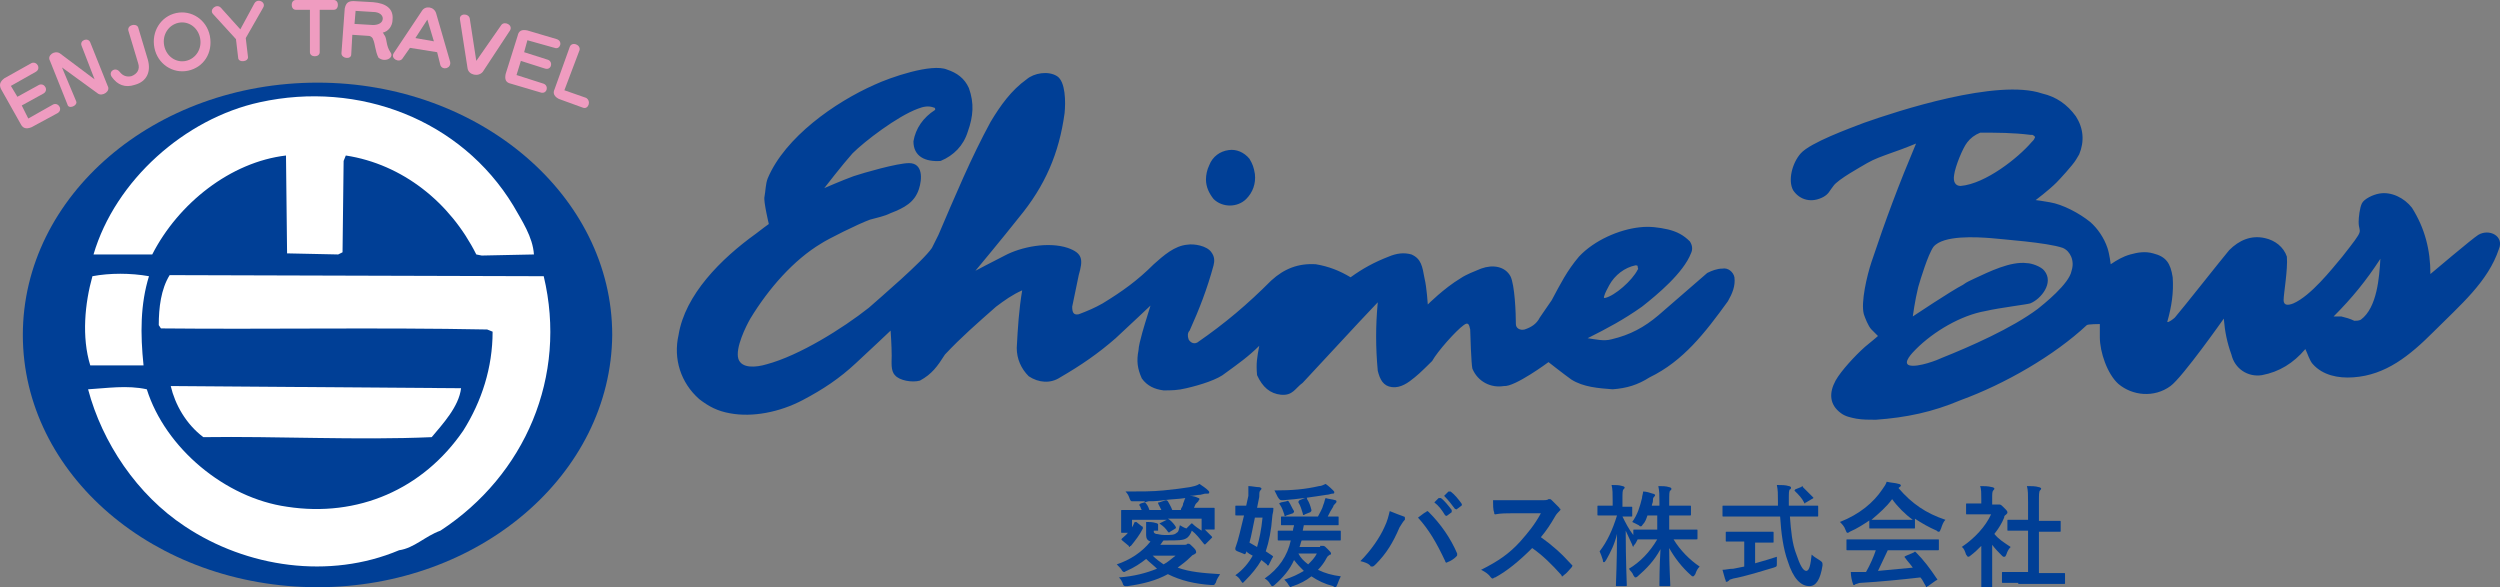
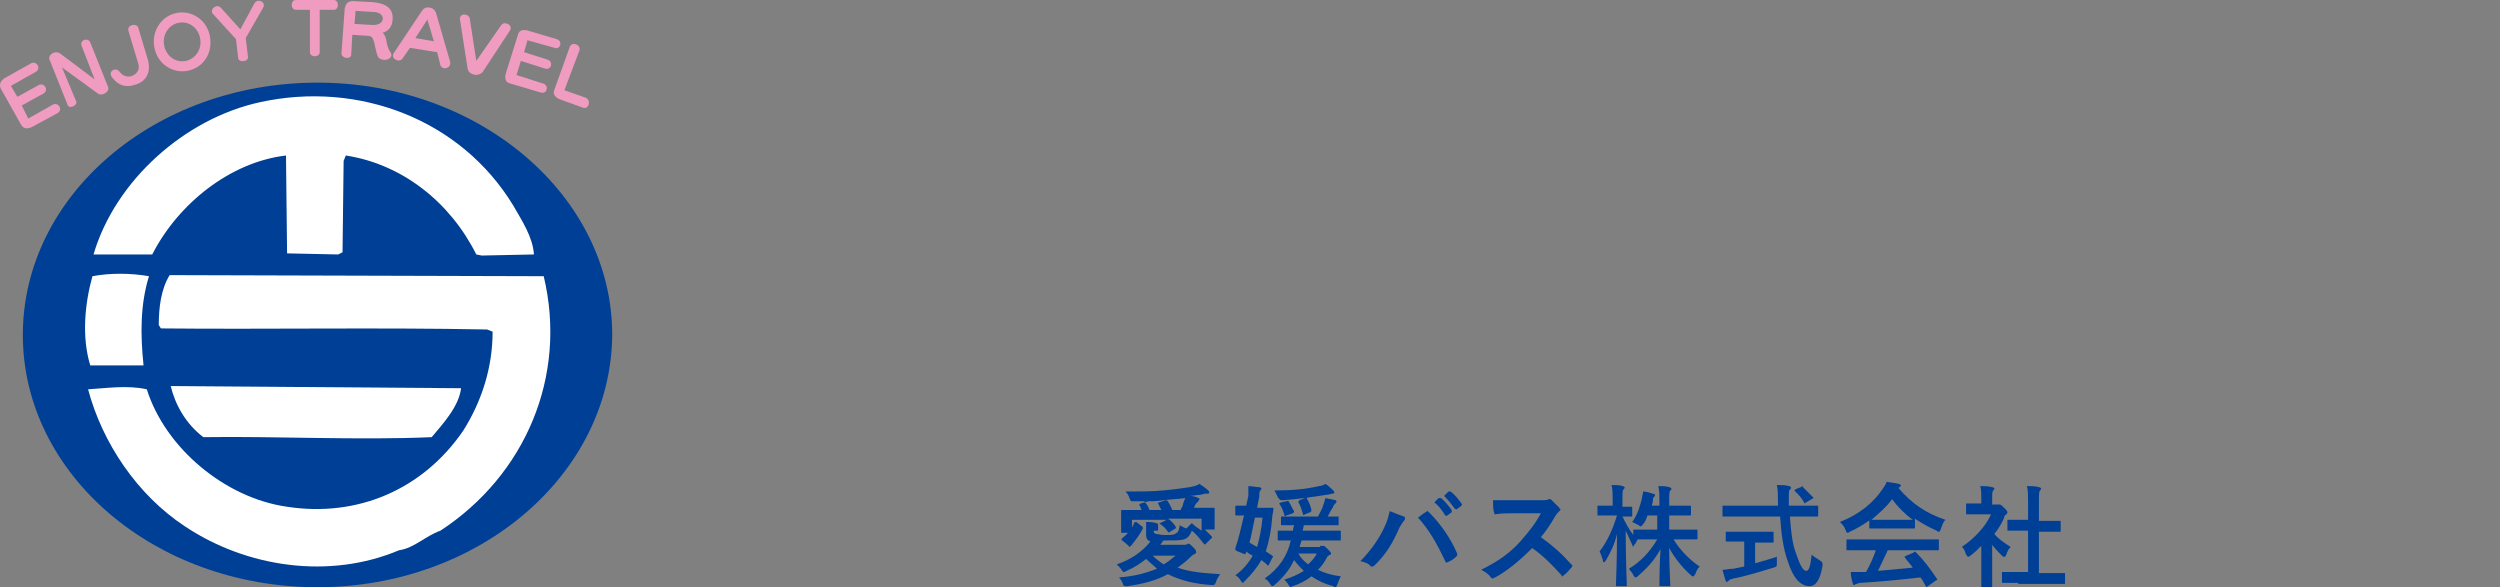
<svg xmlns="http://www.w3.org/2000/svg" version="1.1" x="0px" y="0px" viewBox="0 0 229.9 54" style="enable-background:new 0 0 229.9 54;" xml:space="preserve">
  <rect x="0" y="0" width="229.9" height="54" fill="#808080" stroke="none" />
  <style type="text/css">
	.st0{fill:#003F96;}
	.st1{fill:#FFFFFF;}
	.st2{fill:#EF9CC0;}
	.st3{fill-rule:evenodd;clip-rule:evenodd;fill:#003F96;}
</style>
  <g id="レイヤー_1">
</g>
  <g id="ヘッダー">
    <g>
      <path class="st0" d="M29.2,54C14.2,54,2.1,43.6,2.1,30.8C2.1,18,14.2,7.6,29.2,7.6c14.9,0,27.1,10.4,27.1,23.2    C56.2,43.6,44.1,54,29.2,54" />
      <path class="st1" d="M26.3,14.3l0.1,9l4.7,0.1l0.4-0.2l0.1-8.4l0.2-0.5c5.2,0.8,9.6,4.3,12,9.1l0.5,0.1l4.8-0.1    c-0.1-1.6-1.1-3.1-1.9-4.5c-4.8-7.9-14.2-11.5-23.3-9.5c-6.9,1.5-13.3,7.2-15.3,14h5.4C16.4,18.7,21.2,14.9,26.3,14.3" />
      <path class="st1" d="M13.7,25.4c-1.7-0.3-3.6-0.3-5.2,0c-0.7,2.5-1,5.6-0.2,8.2h4.9C12.9,30.7,12.9,28,13.7,25.4" />
      <path class="st1" d="M15.6,25.3c-0.8,1.3-1,3-1,4.6l0.2,0.3c9.5,0.1,20-0.1,30,0.1l0.5,0.2c0,3.3-1,6.4-2.7,9.1    c-3.7,5.4-9.7,8-16.2,7c-5.7-0.8-11.2-5.4-12.9-10.8c-1.8-0.4-3.7-0.1-5.4,0c1.3,4.9,4.5,9.7,8.9,12.6c5.7,3.8,13.3,4.9,19.7,2.2    c1.4-0.2,2.4-1.3,3.8-1.8c7.8-5.1,11.7-14.2,9.5-23.4L15.6,25.3z" />
      <path class="st1" d="M39.7,40.2c1-1.2,2.5-2.8,2.7-4.5l-26.7-0.2c0.4,1.7,1.4,3.5,3,4.7C25.4,40.1,32.9,40.5,39.7,40.2" />
      <path class="st2" d="M5.3,10.4c0.5-0.3,0.1-1-0.4-0.8l-2.3,1.3L2,9.7l2-1.1c0.5-0.3,0.1-1-0.4-0.8l-2,1.1L1,7.9l2.3-1.3    c0.5-0.3,0.1-1-0.4-0.8L0.4,7.2C0,7.5-0.1,7.8,0.1,8.2l1.8,3.2c0.2,0.4,0.5,0.5,1,0.3L5.3,10.4z" />
      <path class="st2" d="M9,8.6L5.7,6.2L7,9.3c0.2,0.4-0.7,0.8-0.8,0.3l-1.6-4C4.3,5.1,5,4.6,5.5,4.9l3.2,2.4L7.5,4.2    C7.3,3.7,8.1,3.4,8.3,3.9l1.6,4C10.2,8.4,9.4,8.9,9,8.6" />
      <path class="st2" d="M12.4,7.8c-0.9,0.3-1.6,0-2.1-0.7C9.9,6.6,10.6,6.1,11,6.6c0.3,0.4,0.7,0.5,1.1,0.4c0.5-0.2,0.8-0.6,0.6-1.2    l-0.9-3c-0.1-0.5,0.7-0.7,0.9-0.3l0.9,3C13.9,6.6,13.5,7.5,12.4,7.8" />
      <path class="st2" d="M18.4,3.5c0.2,1-0.4,1.9-1.3,2.1c-0.9,0.2-1.8-0.4-2-1.4c-0.2-1,0.4-1.9,1.3-2.1C17.3,1.9,18.2,2.5,18.4,3.5     M19.3,3.3c-0.3-1.5-1.7-2.4-3.1-2.1c-1.4,0.3-2.3,1.7-2,3.2c0.3,1.5,1.7,2.4,3.1,2.1C18.7,6.2,19.6,4.9,19.3,3.3" />
      <path class="st2" d="M22.6,3.5l0.2,1.7c0.1,0.5-0.9,0.6-0.9,0.1l-0.2-1.7l-2.1-2.3c-0.4-0.4,0.3-1,0.7-0.6l1.8,2l1.3-2.4    c0.3-0.5,1.1-0.1,0.8,0.4L22.6,3.5z" />
      <path class="st2" d="M29.4,0.9l0,3.9c0,0.5-0.9,0.5-0.9,0l0-3.9l-1.3,0c-0.5,0-0.5-0.9,0-0.9l3.5,0c0.5,0,0.5,0.9,0,0.9L29.4,0.9z    " />
      <path class="st2" d="M35.2,1.7c0,0.4-0.4,0.6-0.9,0.6l-1.7-0.1L32.7,1l1.6,0.1C34.9,1.1,35.2,1.4,35.2,1.7 M35.9,4.8    c-0.4-0.6-0.3-1.1-0.5-1.5c-0.1-0.1-0.1-0.2-0.2-0.3c0.5-0.1,0.9-0.6,0.9-1.2c0.1-1-0.6-1.5-1.8-1.6l-1.8-0.1    c-0.5,0-0.7,0.2-0.8,0.7l-0.3,4.1c0,0.5,0.9,0.6,0.9,0.1l0.1-1.8l1.5,0.1c0.2,0,0.4,0.2,0.4,0.3c0.2,0.4,0.2,1.1,0.5,1.7    C35.4,5.8,36.3,5.3,35.9,4.8" />
      <path class="st2" d="M39.9,3.8l-1.7-0.3l1.1-1.7L39.9,3.8z M41.4,5.7l-1.3-4.5c-0.2-0.6-1-0.7-1.3-0.2l-2.6,3.9    c-0.3,0.5,0.5,0.9,0.8,0.5l0.7-1l2.5,0.4l0.3,1.2C40.7,6.5,41.5,6.3,41.4,5.7" />
-       <path class="st2" d="M44.4,6.6C44,7.1,43.1,6.9,43,6.3l-0.7-4.5c-0.1-0.6,0.8-0.6,0.9-0.1l0.6,3.9l2.3-3.3c0.3-0.4,1.1,0,0.8,0.5    L44.4,6.6z" />
+       <path class="st2" d="M44.4,6.6C44,7.1,43.1,6.9,43,6.3l-0.7-4.5c-0.1-0.6,0.8-0.6,0.9-0.1l0.6,3.9l2.3-3.3c0.3-0.4,1.1,0,0.8,0.5    z" />
      <path class="st2" d="M47,7.7c-0.5-0.1-0.6-0.4-0.5-0.9l1.1-3.5c0.1-0.5,0.4-0.6,0.9-0.5l2.7,0.8c0.6,0.2,0.3,1-0.2,0.8l-2.5-0.7    l-0.3,1.1l2.2,0.7c0.5,0.2,0.3,1-0.3,0.8l-2.2-0.7l-0.4,1.3L50,7.7c0.5,0.2,0.3,1-0.3,0.8L47,7.7z" />
      <path class="st2" d="M53.6,9.9l-2.2-0.8C51,8.9,50.8,8.6,51,8.2l1.4-3.9c0.2-0.5,1-0.2,0.9,0.3l-1.4,3.7l2,0.7    C54.4,9.3,54.1,10.1,53.6,9.9" />
    </g>
    <g>
-       <path class="st3" d="M110.9,16.5c0,0.7,0.3,1.3,0.7,1.8c0.8,0.8,2.2,0.8,3,0c0.6-0.6,0.9-1.4,0.8-2.3c-0.1-0.6-0.2-0.9-0.5-1.4    c-0.5-0.6-1.2-0.9-1.9-0.8c-0.8,0.1-1.5,0.6-1.8,1.4C111,15.6,110.9,16.1,110.9,16.5z M191.9,29.9c0.1-0.1,1.2-0.1,1.2-0.1    s0,0.7,0,1.2c0,1.4,0.7,3.4,1.7,4.3c1.3,1.1,3.3,1.3,4.8,0.2c1.1-0.8,4.9-6.2,4.9-6.2c0.1,1.2,0.3,2.2,0.7,3.3    c0.3,1.3,1.5,2.1,2.8,1.9c1.6-0.3,2.9-1.1,4-2.4c0.2,0.4,0.4,1.1,0.7,1.4c0.9,1,2.3,1.3,3.7,1.2c3-0.2,5.2-2,7.4-4.2    c2.5-2.5,5-4.6,6-7.6c0.5-1.2-0.9-1.9-1.9-1.3c-0.5,0.3-4.4,3.6-4.4,3.6c0-2.2-0.5-4.2-1.7-6.1c-0.7-0.9-1.9-1.5-3-1.3    c-0.6,0.1-1.4,0.5-1.6,0.9c-0.2,0.4-0.3,1.3-0.3,1.7c0,1.2,0.7,0.4-1.5,3.2c-1,1.2-2.9,3.6-4.5,4.3c-0.5,0.2-0.9,0.2-0.9-0.3    c0-0.6,0.4-2.8,0.3-4c-0.3-0.9-1.1-1.5-2-1.7c-1.3-0.3-2.4,0.2-3.3,1.1c-0.6,0.7-4.3,5.4-5,6.2c-0.1,0.1-0.6,0.5-0.7,0.4    c0.4-1.4,0.6-2.7,0.5-4.1c-0.2-1.3-0.6-1.9-1.8-2.2c-0.7-0.2-1.4-0.1-2.1,0.1c-0.7,0.2-1.2,0.5-1.8,0.9c0,0-0.1-0.9-0.3-1.5    c-0.3-0.9-0.9-1.8-1.6-2.4c-1-0.8-2.5-1.6-3.7-1.8c-0.5-0.1-1.3-0.2-1.3-0.2s1.2-0.9,1.9-1.6c0.3-0.3,1.5-1.6,1.8-2.1l0.3-0.5    c0.5-1.2,0.4-2.4-0.3-3.5c-0.8-1.1-1.8-1.8-3.1-2.1c-4.1-1.4-13.3,1.6-16.4,2.7c-1.3,0.5-4.9,1.8-5.8,2.8    c-0.8,0.9-1.2,2.5-0.7,3.4c0.6,0.9,1.7,1.2,2.8,0.6c0.5-0.3,0.5-0.5,0.9-1c0.4-0.6,2.6-1.8,3.1-2.1c0.7-0.4,1.3-0.6,2.4-1    c0.9-0.3,2.1-0.8,2.1-0.8c-1.6,3.8-2.8,7-4.1,10.9c-0.4,1.2-1,3.7-0.7,4.8c0.1,0.3,0.4,1.1,0.7,1.4c0.2,0.2,0.6,0.6,0.6,0.6    s-0.7,0.6-1.2,1c-0.9,0.8-2.2,2.2-2.7,3.1c-0.6,1.1-0.6,2.2,0.5,3c0.4,0.3,0.9,0.4,1.4,0.5c0.6,0.1,1.1,0.1,1.8,0.1    c2.8-0.2,5.2-0.7,7.8-1.8C184.4,35.3,188.9,32.7,191.9,29.9z M217.1,29.4c-0.2,0.1-0.4,0.1-0.6,0.1c-0.4-0.2-0.8-0.3-1.2-0.4    c-0.3,0-0.5,0-0.7,0c1.7-1.7,3-3.3,4.3-5.3C218.8,25.5,218.6,28.3,217.1,29.4z M190.5,24.9c-0.2,1.2-2.6,3.1-3.1,3.5    c-2.4,1.8-6.3,3.5-8.8,4.5c-0.4,0.2-2.2,0.9-3,0.7c-0.7-0.2,0.3-1.2,0.6-1.5c1.6-1.6,4.1-3.1,6.4-3.5c1.3-0.3,3.8-0.6,4.1-0.7    c1-0.4,2.2-1.9,1.3-3c-0.3-0.4-1.2-0.7-1.6-0.7c-1.5-0.2-3.5,0.8-4.8,1.4c-0.4,0.2-0.7,0.3-1.1,0.6c-1,0.5-4.6,2.9-4.6,2.9    s0.2-1.5,0.5-2.7c0.2-0.7,0.9-3,1.4-3.7c0.9-1.1,4-0.9,5.3-0.8c0.9,0.1,5.2,0.4,6.6,0.9C190.4,23.1,190.8,24,190.5,24.9z     M186.7,12.4c0.1,0,0.2,0,0.2,0c0.2,0.1,0.3,0.2,0.2,0.3c0,0.1-0.2,0.3-0.3,0.4c-1.2,1.4-4.2,3.8-6.5,4c-0.5,0-0.7-0.4-0.6-1    c0.1-0.8,0.8-2.5,1.2-3c0.3-0.4,0.7-0.7,1.2-0.9C183.7,12.2,185.1,12.2,186.7,12.4z M91.6,28.2c0.8-0.6,1.5-1.1,2.4-1.5    c-0.3,1.8-0.4,3.4-0.5,5.3c0,1,0.4,1.9,1.1,2.6c0.9,0.6,2,0.7,2.9,0.1c1.9-1.1,3.5-2.2,5.1-3.6c1.3-1.2,3.2-3,3.2-3l-0.4,1.3    c0,0-0.7,2.2-0.7,2.8c-0.2,1-0.1,1.7,0.3,2.6c0.5,0.7,1.2,1,2,1.1c0.7,0,1.3,0,2.1-0.2c1.3-0.3,2.9-0.8,3.6-1.4    c1.1-0.8,2.1-1.5,3.1-2.5c-0.2,1.1-0.3,1.6-0.2,2.7c0.5,1.1,1.2,1.7,2.2,1.8c1.1,0.1,1.3-0.6,2-1.1l5.2-5.6l1.7-1.8    c-0.2,2.2-0.2,4.1,0,6.3c0.2,0.8,0.5,1.4,1.3,1.5c0.8,0.1,1.5-0.4,2.1-0.9c0.4-0.3,1.5-1.4,1.6-1.5c0.5-0.9,2.2-2.8,2.9-3.3    c0.4-0.3,0.5-0.1,0.6,0.4c0,0.3,0.1,3.2,0.2,3.6c0.5,1.2,1.7,1.8,2.9,1.6c1,0.1,4.1-2.2,4.1-2.2s1.4,1.1,2.1,1.6    c1.1,0.7,2.5,0.8,3.8,0.9c1.3-0.1,2.3-0.4,3.4-1.1c3.1-1.5,5.1-4.1,7.2-7c0.4-0.7,0.7-1.4,0.6-2.2c-0.1-0.5-0.6-0.9-1.1-0.8    c-0.5,0-1,0.2-1.4,0.4c-1.6,1.4-2.9,2.5-4.5,3.9c-1.3,1.1-2.6,1.8-4.3,2.2c-0.7,0.2-1.5,0-2.2-0.1c1.8-0.9,3.3-1.7,5-2.9    c1.4-1.1,3.8-3.1,4.5-4.9c0.2-0.4,0.1-0.8-0.1-1.1c-0.6-0.6-1.2-0.9-2-1.1c-0.9-0.2-1.7-0.3-2.6-0.2c-1.9,0.2-4.2,1.2-5.6,2.7    c-1.1,1.3-1.7,2.5-2.5,4c-0.4,0.6-0.7,1-1.1,1.6c-0.3,0.6-0.8,0.9-1.4,1.1c-0.4,0.1-0.8-0.1-0.8-0.5c0-1-0.1-3.6-0.5-4.4    c-0.5-0.9-1.6-1.1-2.7-0.7c-0.7,0.3-1.3,0.5-1.9,0.9c-1.5,0.9-3,2.4-3,2.4s-0.1-1.6-0.3-2.4c-0.2-1.1-0.3-1.8-1.2-2.2    c-0.7-0.2-1.4-0.1-2.1,0.2c-1.3,0.5-2.4,1.1-3.5,1.9c-1-0.6-2-1-3.2-1.2c-1.6-0.1-2.9,0.4-4.1,1.5c-2.2,2.2-4.2,3.9-6.8,5.7    c-0.4,0.2-0.7-0.1-0.8-0.3c-0.1-0.3-0.1-0.6,0.1-0.8c0.9-2,1.6-3.8,2.2-6c0.1-0.4,0.1-0.8-0.2-1.2c-0.4-0.6-1.6-0.8-2.2-0.7    c-1.2,0.1-2.2,1-3.1,1.8c-1.5,1.5-2.9,2.5-4.7,3.6c-0.7,0.4-1.4,0.7-2.2,1c-0.5,0.1-0.6-0.2-0.6-0.7c0.2-1,0.4-1.9,0.6-2.9    c0.4-1.4,0.4-2-1-2.5c-1.8-0.6-4.3-0.1-5.8,0.7c-1,0.5-2.7,1.4-2.7,1.4s2.5-3,4-4.9c2.4-2.9,3.7-5.9,4.2-9.6    c0.1-1,0.1-2.9-0.7-3.4c-0.8-0.5-2.1-0.3-2.8,0.3c-1.4,1-2.4,2.4-3.3,3.9c-1.8,3.3-3.3,6.9-4.8,10.4c-0.2,0.4-0.4,0.8-0.6,1.2    c-0.8,1.2-4.9,4.7-5.8,5.5c-2.4,1.9-6.4,4.4-9.4,5.2c-1,0.3-2.3,0.4-2.6-0.5c-0.3-1,0.7-3,1.1-3.7c1.7-2.8,4-5.4,6.5-6.9    c0.6-0.4,3.4-1.8,4.5-2.2c0.7-0.2,1.3-0.3,1.9-0.6c1.3-0.5,2.2-1,2.6-2.2c0.3-0.9,0.4-2.4-0.9-2.4c-1.1,0-4.2,0.9-5.1,1.2    c-1.1,0.4-2.7,1.1-2.7,1.1s1.7-2.2,2.6-3.2c1.1-1.1,4.1-3.4,6-4.1c0.5-0.2,1-0.3,1.5-0.1c0.1,0,0.1,0.1,0.1,0.2    c-1.1,0.7-1.8,1.7-2,2.9c0,1.4,1.1,1.9,2.5,1.8c1.2-0.5,2.1-1.4,2.5-2.7c0.5-1.4,0.6-2.6,0.1-4c-0.4-0.9-1.1-1.4-2-1.7    c-1.4-0.6-5.2,0.7-6.7,1.4c-3.6,1.6-8.2,4.8-9.8,8.6c-0.2,0.5-0.2,1.2-0.3,1.7c-0.1,0.4,0.4,2.5,0.4,2.5s-0.7,0.5-1.2,0.9    c-3.2,2.3-6.5,5.6-7.1,9.3c-0.5,2.2,0.2,4.4,1.9,5.9c0.9,0.7,1.7,1.1,2.8,1.3c2.1,0.4,4.6-0.1,6.7-1.2c1.9-1,3.4-2,4.9-3.4    c1.2-1.1,3.2-3,3.2-3S82,31.8,82,32.7c0,0.6-0.1,1.4,0.3,1.8c0.4,0.5,1.6,0.7,2.3,0.5c1.1-0.6,1.6-1.3,2.3-2.4    C88.4,31,89.9,29.7,91.6,28.2z M150.6,24.8c-0.5,1-2.1,2.4-3,2.6c-0.1,0-0.1,0-0.1,0c0,0,0,0,0-0.1c0.1-0.4,0.3-0.7,0.5-1.1    c0.5-0.9,1.4-1.6,2.4-1.8c0.1,0,0.2,0,0.2,0.1C150.6,24.7,150.7,24.7,150.6,24.8z" />
-     </g>
+       </g>
    <g>
      <path class="st0" d="M106.1,48.8c0,0.2,0,0.2,0.2,0.3c0.2,0,0.4,0.1,0.8,0.1c0.6,0,0.9,0,1.1-0.2c0.2-0.1,0.2-0.3,0.3-0.7    c0.2,0.1,0.3,0.2,0.6,0.3l0.4-0.4c0.1-0.1,0.1-0.1,0.2,0c0.2,0.2,0.5,0.4,0.8,0.6v-1.1h-3.1c0.2,0.1,0.5,0.4,0.7,0.7    c0,0.1,0.1,0.1,0,0.2l-0.5,0.3c-0.1,0.1-0.1,0.1-0.2,0c-0.2-0.3-0.4-0.5-0.7-0.7c-0.1-0.1-0.1-0.1,0-0.1l0.6-0.3h-3.2v1.1    c0,0.1,0,0.1-0.1,0.1h-0.8c-0.1,0-0.1,0-0.1-0.1c0,0,0-0.2,0-1v-0.4c0-0.3,0-0.4,0-0.5c0-0.1,0-0.1,0.1-0.1c0.1,0,0.4,0,1.4,0h0.4    c-0.1-0.1-0.1-0.3-0.2-0.4c-0.1-0.1,0-0.1,0.1-0.2l0.7-0.2c-0.5,0-1,0-1.4,0c-0.2,0-0.2,0-0.3-0.2c-0.1-0.3-0.2-0.5-0.4-0.7    c1.4,0,2.5,0,3.5-0.1c1-0.1,1.8-0.2,2.4-0.3c0.4-0.1,0.6-0.1,0.9-0.3c0.3,0.2,0.6,0.4,0.8,0.6c0.1,0.1,0.1,0.1,0.1,0.2    c0,0.1-0.1,0.1-0.2,0.1c-0.1,0-0.2,0-0.2,0l-0.4,0.1c-0.3,0-0.6,0.1-1,0.1c0.3,0,0.6,0.1,0.8,0.2c0.1,0,0.1,0.1,0.1,0.1    c0,0.1-0.1,0.1-0.1,0.2c-0.1,0.1-0.1,0.1-0.2,0.2c-0.1,0.1-0.1,0.2-0.2,0.4h0.4c1,0,1.3,0,1.4,0c0.1,0,0.1,0,0.1,0.1    c0,0.1,0,0.2,0,0.4v0.4c0,0.9,0,1,0,1c0,0.1,0,0.1-0.1,0.1h-0.8c0.2,0.2,0.4,0.4,0.6,0.6c0.1,0.1,0.1,0.1,0,0.2l-0.5,0.5    c-0.1,0.1-0.1,0.1-0.2,0c-0.4-0.5-0.7-0.9-1.1-1.2c-0.1,0.3-0.3,0.6-0.5,0.7c-0.3,0.2-0.8,0.2-1.8,0.2h-0.3    c-0.1,0.1-0.2,0.3-0.3,0.4h2.1c0.3,0,0.3,0,0.4-0.1c0.1,0,0.1,0,0.1,0c0.1,0,0.2,0.1,0.4,0.3c0.2,0.2,0.3,0.3,0.3,0.5    c0,0.1-0.1,0.1-0.2,0.2c-0.1,0-0.2,0.1-0.4,0.3c-0.3,0.3-0.7,0.6-1.1,0.9c1.1,0.4,2.3,0.5,3.9,0.6c-0.1,0.2-0.3,0.4-0.4,0.8    c-0.1,0.1-0.1,0.2-0.2,0.2c0,0-0.1,0-0.2,0c-1.5-0.1-2.8-0.4-4-1c-1.1,0.6-2.3,0.9-3.7,1.1c-0.1,0-0.1,0-0.2,0    c-0.1,0-0.1,0-0.2-0.1c-0.1-0.3-0.2-0.5-0.4-0.7c1.4-0.1,2.5-0.4,3.5-0.8c-0.3-0.3-0.7-0.6-1-0.9c-0.5,0.4-1.1,0.8-1.8,1.1    c-0.1,0-0.1,0.1-0.2,0.1c-0.1,0-0.1,0-0.2-0.1c-0.1-0.2-0.3-0.4-0.5-0.6c1.2-0.4,2.3-1.1,3.1-2.1c-0.3-0.1-0.4-0.3-0.4-0.6v-0.4    c0-0.3,0-0.6,0-0.8c0.3,0,0.6,0,0.9,0.1c0.1,0,0.2,0.1,0.2,0.1c0,0.1,0,0.1,0,0.1c0,0.1,0,0.1,0,0.4V48.8z M105,48.4    c0.1,0,0.1,0.1,0.1,0.2c-0.3,0.6-0.7,1.1-1.1,1.6c-0.1,0-0.1,0.1-0.1,0.1c0,0-0.1,0-0.1-0.1l-0.6-0.5c-0.1-0.1-0.1-0.1,0-0.2    c0.5-0.4,0.9-0.9,1.1-1.4c0-0.1,0.1-0.1,0.2-0.1L105,48.4z M108.6,46.8c0.1-0.2,0.2-0.3,0.2-0.5c0.1-0.2,0.1-0.3,0.2-0.5    c-0.6,0.1-1.3,0.1-2,0.2c-0.6,0.1-1.2,0.1-1.8,0.1c0,0,0.1,0,0.1,0.1c0.2,0.2,0.3,0.4,0.4,0.7h1.1c-0.1-0.2-0.2-0.4-0.3-0.6    c0-0.1,0-0.1,0.1-0.1l0.6-0.2c0.1,0,0.1,0,0.2,0.1c0.1,0.2,0.3,0.5,0.4,0.8H108.6z M106,51.1c0.3,0.3,0.7,0.6,1,0.8    c0.4-0.2,0.7-0.5,1.1-0.8H106z" />
      <path class="st0" d="M114.8,45.6c0-0.3,0-0.6,0-0.9c0.3,0,0.7,0.1,1,0.1c0.1,0,0.2,0.1,0.2,0.1c0,0.1,0,0.1-0.1,0.2    c-0.1,0.1-0.1,0.3-0.1,0.6l-0.2,1h0.4c0.7,0,0.9,0,1,0c0.1,0,0.1,0,0.1,0.1c0,0.3-0.1,0.5-0.1,0.7c-0.1,1.3-0.3,2.3-0.6,3.2    l0.6,0.4c0.1,0.1,0.1,0.1,0,0.2l-0.3,0.6c0,0.1-0.1,0.1-0.1,0.1c0,0-0.1,0-0.1-0.1l-0.5-0.4c-0.4,0.7-0.9,1.3-1.5,1.9    c-0.1,0.1-0.2,0.2-0.2,0.2c-0.1,0-0.1-0.1-0.2-0.2c-0.1-0.2-0.3-0.4-0.5-0.5c0.7-0.5,1.2-1.1,1.6-1.8c-0.2-0.1-0.4-0.2-0.6-0.4    l0,0.1c-0.1,0.2-0.1,0.2-0.3,0.1l-0.5-0.2c-0.2-0.1-0.2-0.1-0.2-0.3c0.3-0.8,0.5-1.8,0.8-3c-0.5,0-0.7,0-0.7,0    c-0.1,0-0.1,0-0.1-0.1v-0.7c0-0.1,0-0.1,0.1-0.1c0,0,0.2,0,0.9,0L114.8,45.6z M115.4,47.6c-0.2,0.9-0.3,1.6-0.5,2.3    c0.2,0.1,0.5,0.3,0.7,0.4c0.2-0.7,0.4-1.6,0.5-2.7H115.4z M121.4,50.2c0.1,0,0.2,0,0.2,0c0,0,0.1,0,0.1,0c0.1,0,0.2,0.1,0.4,0.3    c0.2,0.2,0.3,0.3,0.3,0.4c0,0.1,0,0.1-0.1,0.1c-0.1,0.1-0.2,0.1-0.3,0.3c-0.2,0.4-0.5,0.8-0.8,1.1c0.6,0.3,1.3,0.5,2.1,0.6    c-0.1,0.2-0.2,0.4-0.3,0.7c-0.1,0.2-0.1,0.3-0.2,0.3c-0.1,0-0.1,0-0.2-0.1c-0.8-0.2-1.4-0.5-2-0.9c-0.5,0.4-1.1,0.7-1.7,0.9    c-0.1,0-0.2,0.1-0.2,0.1c-0.1,0-0.1-0.1-0.2-0.2c-0.1-0.2-0.3-0.4-0.4-0.5c0.7-0.2,1.3-0.5,1.8-0.8c-0.3-0.3-0.6-0.6-0.9-1    c-0.4,0.9-1,1.6-1.8,2.3c-0.1,0.1-0.2,0.1-0.2,0.1c-0.1,0-0.1-0.1-0.2-0.2c-0.1-0.2-0.3-0.4-0.5-0.5c1.3-0.9,2.1-2.1,2.4-3.5    c-0.7,0-1,0-1.1,0c-0.1,0-0.1,0-0.1-0.1v-0.7c0-0.1,0-0.1,0.1-0.1c0.1,0,0.4,0,1.3,0c0-0.2,0.1-0.4,0.1-0.5c-0.8,0-1.1,0-1.1,0    c-0.1,0-0.1,0-0.1-0.1v-0.6c0-0.1,0-0.1,0.1-0.1c0.1,0,0.4,0,1.3,0h2c0.2-0.4,0.4-0.7,0.5-1.1c0.1-0.2,0.1-0.4,0.2-0.6    c0.3,0.1,0.6,0.1,0.9,0.2c0.1,0,0.1,0.1,0.1,0.1c0,0.1,0,0.1-0.1,0.2c-0.1,0.1-0.2,0.2-0.2,0.3c-0.2,0.3-0.3,0.5-0.5,0.9    c0.6,0,0.8,0,0.9,0c0.1,0,0.1,0,0.1,0.1v0.6c0,0.1,0,0.1-0.1,0.1c-0.1,0-0.4,0-1.3,0h-1.8l-0.1,0.5h2c1,0,1.3,0,1.4,0    c0.1,0,0.1,0,0.1,0.1v0.7c0,0.1,0,0.1-0.1,0.1c-0.1,0-0.4,0-1.4,0h-2.1c-0.1,0.2-0.1,0.4-0.2,0.6H121.4z M122.6,45.1    c0.1,0.1,0.1,0.1,0.1,0.2c0,0.1-0.1,0.1-0.2,0.1c-0.1,0-0.3,0.1-0.5,0.1c-1.3,0.2-2.6,0.4-4,0.5c-0.3,0-0.3,0-0.5-0.3    c-0.1-0.2-0.2-0.4-0.3-0.6c1.6,0,2.8-0.1,4.1-0.4c0.2,0,0.4-0.1,0.6-0.2C122.2,44.7,122.5,45,122.6,45.1z M118.3,46.1    c0.1-0.1,0.2,0,0.2,0c0.2,0.3,0.3,0.6,0.5,0.9c0,0.1,0,0.1-0.1,0.2l-0.6,0.2c-0.1,0.1-0.2,0.1-0.2-0.1c-0.1-0.3-0.2-0.6-0.4-0.9    c-0.1-0.1-0.1-0.1,0.1-0.2L118.3,46.1z M120,47.3c-0.1,0.1-0.2,0.1-0.2-0.1c-0.1-0.3-0.2-0.7-0.4-1c0-0.1,0-0.1,0.1-0.2l0.5-0.2    c0.2-0.1,0.2,0,0.2,0.1c0.2,0.3,0.3,0.6,0.4,1c0,0.1,0,0.1-0.1,0.2L120,47.3z M119.4,50.9c0.2,0.4,0.5,0.7,0.9,1    c0.3-0.3,0.6-0.6,0.8-1H119.4z" />
      <path class="st0" d="M127.3,48.5c0.3-0.6,0.4-1.1,0.5-1.5c0.5,0.2,1,0.4,1.3,0.5c0.1,0,0.1,0.1,0.1,0.2c0,0.1,0,0.1-0.1,0.2    c-0.1,0.1-0.2,0.3-0.4,0.6c-0.6,1.4-1.2,2.4-2.2,3.4c-0.1,0.1-0.2,0.2-0.3,0.2c-0.1,0-0.2,0-0.2-0.1c-0.2-0.2-0.5-0.3-0.9-0.4    C126.1,50.6,126.9,49.4,127.3,48.5z M131.1,47.1c0.1,0,0.1-0.1,0.1-0.1c0.1,0,0.1,0,0.2,0.1c1.1,1.1,2,2.4,2.6,3.8    c0,0.1,0,0.1,0,0.1c0,0.1,0,0.1-0.1,0.2c-0.2,0.2-0.5,0.4-0.8,0.5c-0.1,0.1-0.2,0-0.2-0.1c-0.8-1.7-1.5-2.9-2.5-4    C130.7,47.4,130.9,47.2,131.1,47.1z M132.3,45.8c0.1,0,0.1,0,0.2,0c0.3,0.2,0.7,0.7,1,1.1c0,0.1,0,0.1,0,0.2l-0.4,0.3    c-0.1,0.1-0.1,0-0.2,0c-0.3-0.5-0.6-0.9-1-1.2L132.3,45.8z M133.2,45.2c0.1,0,0.1,0,0.2,0c0.4,0.3,0.7,0.7,1,1.1    c0,0.1,0.1,0.1,0,0.2l-0.4,0.3c-0.1,0.1-0.1,0-0.2,0c-0.3-0.4-0.6-0.8-1-1.2L133.2,45.2z" />
      <path class="st0" d="M141.7,46c0.4,0,0.6,0,0.7-0.1c0,0,0.1,0,0.1,0c0.1,0,0.1,0,0.2,0.1c0.2,0.2,0.5,0.5,0.7,0.7    c0,0.1,0.1,0.1,0.1,0.1c0,0.1,0,0.1-0.1,0.2c-0.1,0.1-0.3,0.3-0.4,0.5c-0.4,0.7-0.8,1.3-1.3,1.9c1,0.7,1.9,1.5,2.8,2.5    c0.1,0.1,0.1,0.1,0.1,0.1c0,0,0,0.1-0.1,0.2c-0.2,0.2-0.4,0.5-0.7,0.7c0,0-0.1,0.1-0.1,0.1c-0.1,0-0.1,0-0.1-0.1    c-0.9-1-1.7-1.8-2.7-2.5c-1.2,1.2-2.3,2.1-3.4,2.7c-0.1,0-0.2,0.1-0.2,0.1c-0.1,0-0.1,0-0.2-0.1c-0.2-0.3-0.5-0.5-0.9-0.7    c1.6-0.8,2.6-1.5,3.6-2.6c0.7-0.8,1.3-1.5,1.9-2.6l-2.6,0c-0.5,0-1.1,0-1.6,0.1c-0.1,0-0.1-0.1-0.1-0.2c-0.1-0.2-0.1-0.7-0.1-1.1    c0.6,0,1.1,0,1.7,0H141.7z" />
      <path class="st0" d="M151.5,47.4c-0.1,0.3-0.2,0.6-0.4,0.8c-0.1,0.1-0.1,0.2-0.2,0.2c-0.1,0-0.1,0-0.2-0.1    c-0.2-0.1-0.4-0.2-0.6-0.3c0.5-0.7,0.7-1.4,0.9-2.2c0-0.2,0.1-0.4,0.1-0.6c0.3,0,0.6,0.1,0.9,0.2c0.1,0,0.2,0.1,0.2,0.1    c0,0.1,0,0.1-0.1,0.2c-0.1,0.1-0.1,0.2-0.1,0.4c0,0.1-0.1,0.3-0.1,0.4h0.7v-0.3c0-0.7,0-1-0.1-1.5c0.4,0,0.7,0,1,0.1    c0.1,0,0.2,0.1,0.2,0.1c0,0.1,0,0.2-0.1,0.2c-0.1,0.1-0.1,0.3-0.1,1.1v0.3h0.7c0.9,0,1.2,0,1.2,0c0.1,0,0.1,0,0.1,0.1v0.7    c0,0.1,0,0.1-0.1,0.1c-0.1,0-0.4,0-1.2,0h-0.7v1.3h1.1c1,0,1.3,0,1.4,0c0.1,0,0.1,0,0.1,0.1v0.7c0,0.1,0,0.1-0.1,0.1    c-0.1,0-0.4,0-1.4,0h-0.7c0.6,1,1.5,1.9,2.4,2.5c-0.2,0.2-0.3,0.4-0.4,0.7c-0.1,0.1-0.1,0.2-0.2,0.2c-0.1,0-0.1,0-0.2-0.1    c-0.8-0.7-1.5-1.6-2-2.5c0,1.6,0.1,3.2,0.1,3.4c0,0.1,0,0.1-0.1,0.1h-0.8c-0.1,0-0.1,0-0.1-0.1c0-0.2,0-1.7,0.1-3.3    c-0.6,1.1-1.3,1.8-2.1,2.5c-0.1,0.1-0.2,0.1-0.2,0.1c-0.1,0-0.1-0.1-0.2-0.2c-0.1-0.3-0.3-0.4-0.4-0.6c1-0.6,1.9-1.5,2.6-2.7h-0.3    c-1,0-1.3,0-1.4,0c-0.1,0-0.1,0-0.1,0c-0.1,0.2-0.2,0.4-0.3,0.5c-0.1,0.1-0.1,0.2-0.1,0.2c0,0-0.1-0.1-0.1-0.2    c-0.2-0.4-0.4-0.9-0.6-1.3c0,2.7,0.1,4.9,0.1,5c0,0.1,0,0.1-0.1,0.1h-0.8c-0.1,0-0.1,0-0.1-0.1c0-0.2,0.1-2.2,0.1-4.7    c-0.2,0.9-0.6,1.7-1,2.4c-0.1,0.1-0.1,0.2-0.2,0.2c-0.1,0-0.1-0.1-0.1-0.2c-0.1-0.3-0.2-0.6-0.3-0.8c0.7-0.9,1.2-2,1.6-3.3H148    c-0.7,0-0.9,0-1,0c-0.1,0-0.1,0-0.1-0.1v-0.7c0-0.1,0-0.1,0.1-0.1c0.1,0,0.3,0,1,0h0.3V46c0-0.6,0-1-0.1-1.4c0.4,0,0.7,0,1,0.1    c0.1,0,0.2,0.1,0.2,0.1c0,0.1,0,0.1-0.1,0.2c-0.1,0.1-0.1,0.3-0.1,1v0.6c0.6,0,0.8,0,0.8,0c0.1,0,0.1,0,0.1,0.1v0.7    c0,0.1,0,0.1-0.1,0.1c-0.1,0-0.2,0-0.8,0c0.3,0.6,0.6,1.2,1,1.7v-0.4c0-0.1,0-0.1,0.1-0.1c0.1,0,0.4,0,1.4,0h0.7v-1.3H151.5z" />
      <path class="st0" d="M159.8,47.5c-0.9,0-1.2,0-1.3,0c-0.1,0-0.1,0-0.1-0.1v-0.8c0-0.1,0-0.1,0.1-0.1c0.1,0,0.4,0,1.3,0h3.7    c0-0.1,0-0.3,0-0.4c0-0.7,0-1-0.1-1.5c0.4,0,0.8,0,1.1,0.1c0.1,0,0.2,0.1,0.2,0.1c0,0.1,0,0.2-0.1,0.2c-0.1,0.1-0.1,0.3-0.1,1v0.5    h1.3c0.9,0,1.2,0,1.3,0c0.1,0,0.1,0,0.1,0.1v0.8c0,0.1,0,0.1-0.1,0.1c-0.1,0-0.4,0-1.3,0h-1.2c0.1,1.3,0.2,2.5,0.6,3.5    c0.3,0.9,0.6,1.5,0.9,1.5c0.3,0,0.4-0.6,0.5-1.5c0.2,0.2,0.4,0.3,0.7,0.5c0.3,0.2,0.3,0.2,0.3,0.5c-0.2,1.3-0.6,1.9-1.2,1.9    c-0.8,0-1.5-0.7-2-2.3c-0.4-1.1-0.6-2.5-0.7-4.1H159.8z M161.4,49.8v2c0.7-0.2,1.4-0.4,2-0.6c0,0.2,0,0.4,0,0.6    c0,0.3,0,0.3-0.3,0.4c-1,0.3-2.6,0.8-3.7,1c-0.3,0.1-0.4,0.1-0.4,0.2c-0.1,0-0.1,0.1-0.2,0.1s-0.1,0-0.1-0.1    c-0.1-0.2-0.2-0.7-0.3-1c0.3,0,0.6-0.1,1-0.1l1-0.2v-2.3H160c-0.9,0-1.2,0-1.2,0c-0.1,0-0.1,0-0.1-0.1V49c0-0.1,0-0.1,0.1-0.1    c0.1,0,0.3,0,1.2,0h1.8c0.9,0,1.1,0,1.2,0c0.1,0,0.1,0,0.1,0.1v0.8c0,0.1,0,0.1-0.1,0.1c-0.1,0-0.3,0-1.2,0H161.4z M165.6,44.8    c0.1,0,0.1-0.1,0.1-0.1c0,0,0.1,0,0.1,0.1c0.3,0.3,0.6,0.6,0.9,0.9c0.1,0.1,0.1,0.1-0.1,0.2l-0.5,0.3c-0.1,0-0.1,0.1-0.1,0.1    c0,0-0.1,0-0.1-0.1c-0.2-0.4-0.5-0.7-0.8-1c-0.1-0.1-0.1-0.1,0-0.2L165.6,44.8z" />
      <path class="st0" d="M172,47.8c-0.6,0.4-1.2,0.8-1.9,1.1c-0.1,0.1-0.2,0.1-0.2,0.1c-0.1,0-0.1-0.1-0.2-0.3    c-0.1-0.3-0.3-0.5-0.5-0.7c1.8-0.7,3.1-1.8,3.9-3c0.2-0.3,0.3-0.4,0.4-0.7c0.4,0.1,0.8,0.1,1.1,0.2c0.1,0,0.2,0.1,0.2,0.1    c0,0.1,0,0.1-0.1,0.2c-0.1,0-0.1,0.1-0.1,0.1c1.2,1.4,2.5,2.3,4.3,2.9c-0.2,0.2-0.3,0.5-0.4,0.8c-0.1,0.2-0.1,0.3-0.2,0.3    c-0.1,0-0.1,0-0.2-0.1c-0.7-0.3-1.4-0.7-2-1.1v0.8c0,0.1,0,0.1-0.1,0.1c-0.1,0-0.3,0-1.2,0h-1.6c-0.8,0-1.1,0-1.2,0    c-0.1,0-0.1,0-0.1-0.1V47.8z M171.3,50.6c-1,0-1.3,0-1.4,0c-0.1,0-0.1,0-0.1-0.1v-0.8c0-0.1,0-0.1,0.1-0.1c0.1,0,0.4,0,1.4,0h5.5    c1,0,1.3,0,1.4,0c0.1,0,0.1,0,0.1,0.1v0.8c0,0.1,0,0.1-0.1,0.1c-0.1,0-0.4,0-1.4,0h-3.2c-0.3,0.6-0.6,1.3-0.9,1.9    c1.1-0.1,2.2-0.2,3.2-0.3c-0.2-0.3-0.5-0.6-0.7-0.9c-0.1-0.1-0.1-0.1,0.1-0.2l0.7-0.3c0.1-0.1,0.1-0.1,0.2,0    c0.7,0.7,1.3,1.5,1.9,2.4c0.1,0.1,0.1,0.1-0.1,0.2l-0.7,0.5c-0.1,0-0.1,0.1-0.1,0.1c0,0-0.1,0-0.1-0.1c-0.2-0.3-0.3-0.6-0.5-0.8    c-1.7,0.2-3.8,0.4-5.5,0.5c-0.2,0-0.3,0.1-0.4,0.1c-0.1,0-0.1,0.1-0.2,0.1c-0.1,0-0.1-0.1-0.1-0.1c-0.1-0.3-0.2-0.7-0.2-1.1    c0.4,0,0.7,0,1.1,0c0.1,0,0.2,0,0.3,0c0.4-0.7,0.7-1.4,0.9-2H171.3z M174.8,47.8c0.7,0,1,0,1.1,0c-0.7-0.5-1.4-1.2-1.9-1.9    c-0.5,0.7-1.2,1.3-1.9,1.9c0.1,0,0.4,0,1.1,0H174.8z" />
      <path class="st0" d="M182.2,50.2c-0.3,0.3-0.6,0.6-1,0.9c-0.1,0.1-0.2,0.1-0.2,0.1c-0.1,0-0.1-0.1-0.2-0.2    c-0.1-0.3-0.2-0.6-0.4-0.7c1.2-0.8,2.2-1.9,2.7-3H182c-0.8,0-1,0-1.1,0c-0.1,0-0.1,0-0.1-0.1v-0.8c0-0.1,0-0.1,0.1-0.1    c0.1,0,0.3,0,1.1,0h0.2v-0.4c0-0.5,0-0.9-0.1-1.2c0.4,0,0.7,0,1.1,0.1c0.1,0,0.2,0.1,0.2,0.1c0,0.1,0,0.1-0.1,0.2    c-0.1,0.1-0.1,0.3-0.1,0.8v0.5h0.4c0.1,0,0.1,0,0.2,0c0,0,0.1,0,0.1,0c0.1,0,0.2,0.1,0.4,0.3c0.2,0.2,0.3,0.3,0.3,0.4    c0,0.1,0,0.1-0.1,0.2c-0.1,0.1-0.2,0.1-0.2,0.3c-0.2,0.5-0.5,1-0.9,1.5c0.4,0.5,0.9,0.8,1.5,1.2c-0.2,0.2-0.3,0.4-0.4,0.7    c-0.1,0.2-0.1,0.2-0.2,0.2c-0.1,0-0.1,0-0.2-0.1c-0.3-0.3-0.6-0.6-0.9-1v2.9c0,0.8,0,1.2,0,1.2c0,0.1,0,0.1-0.1,0.1h-0.8    c-0.1,0-0.1,0-0.1-0.1c0-0.1,0-0.5,0-1.2V50.2z M185.6,53.6c-1,0-1.3,0-1.4,0c-0.1,0-0.1,0-0.1-0.1v-0.8c0-0.1,0-0.1,0.1-0.1    c0.1,0,0.4,0,1.4,0h0.9v-3.8H186c-0.9,0-1.2,0-1.3,0c-0.1,0-0.1,0-0.1-0.1v-0.8c0-0.1,0-0.1,0.1-0.1c0.1,0,0.4,0,1.3,0h0.5v-1.6    c0-0.7,0-1.1-0.1-1.5c0.4,0,0.8,0,1.1,0.1c0.1,0,0.2,0.1,0.2,0.1c0,0.1,0,0.1-0.1,0.2c-0.1,0.1-0.1,0.4-0.1,1.1v1.7h0.6    c0.9,0,1.2,0,1.3,0c0.1,0,0.1,0,0.1,0.1v0.8c0,0.1,0,0.1-0.1,0.1c-0.1,0-0.4,0-1.3,0h-0.6v3.8h0.9c1,0,1.3,0,1.4,0    c0.1,0,0.1,0,0.1,0.1v0.8c0,0.1,0,0.1-0.1,0.1c-0.1,0-0.4,0-1.4,0H185.6z" />
    </g>
  </g>
</svg>